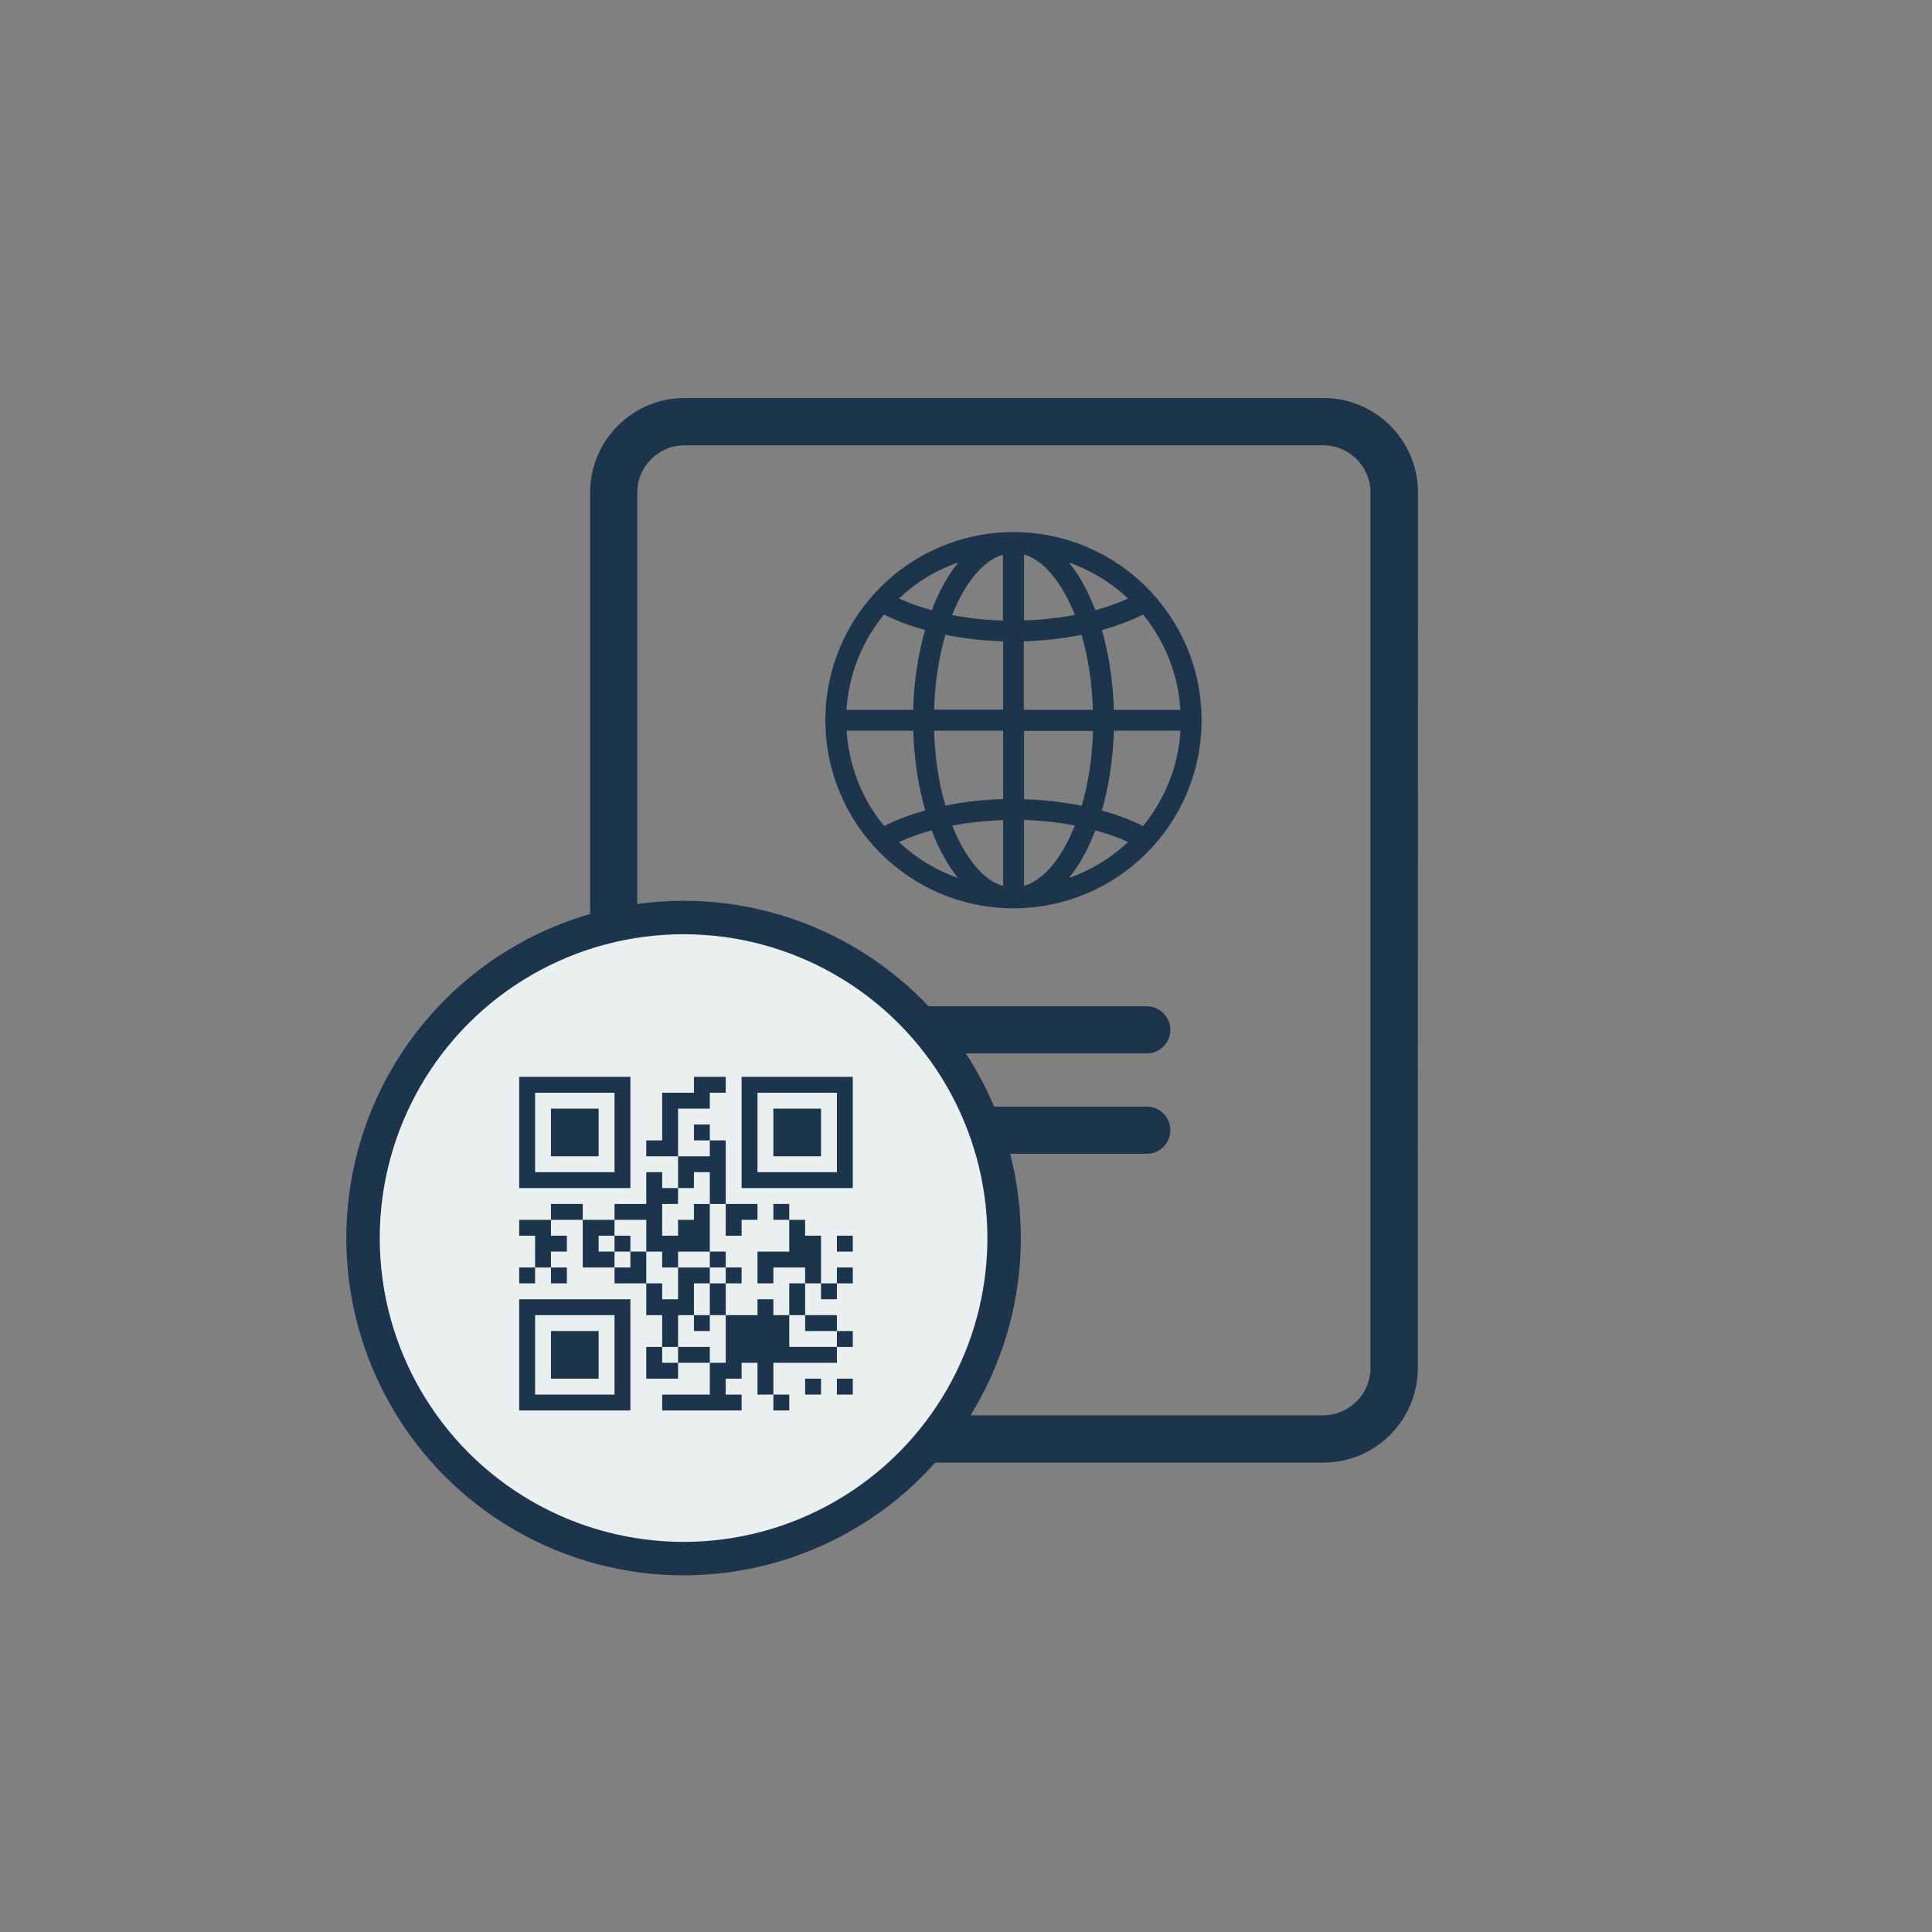
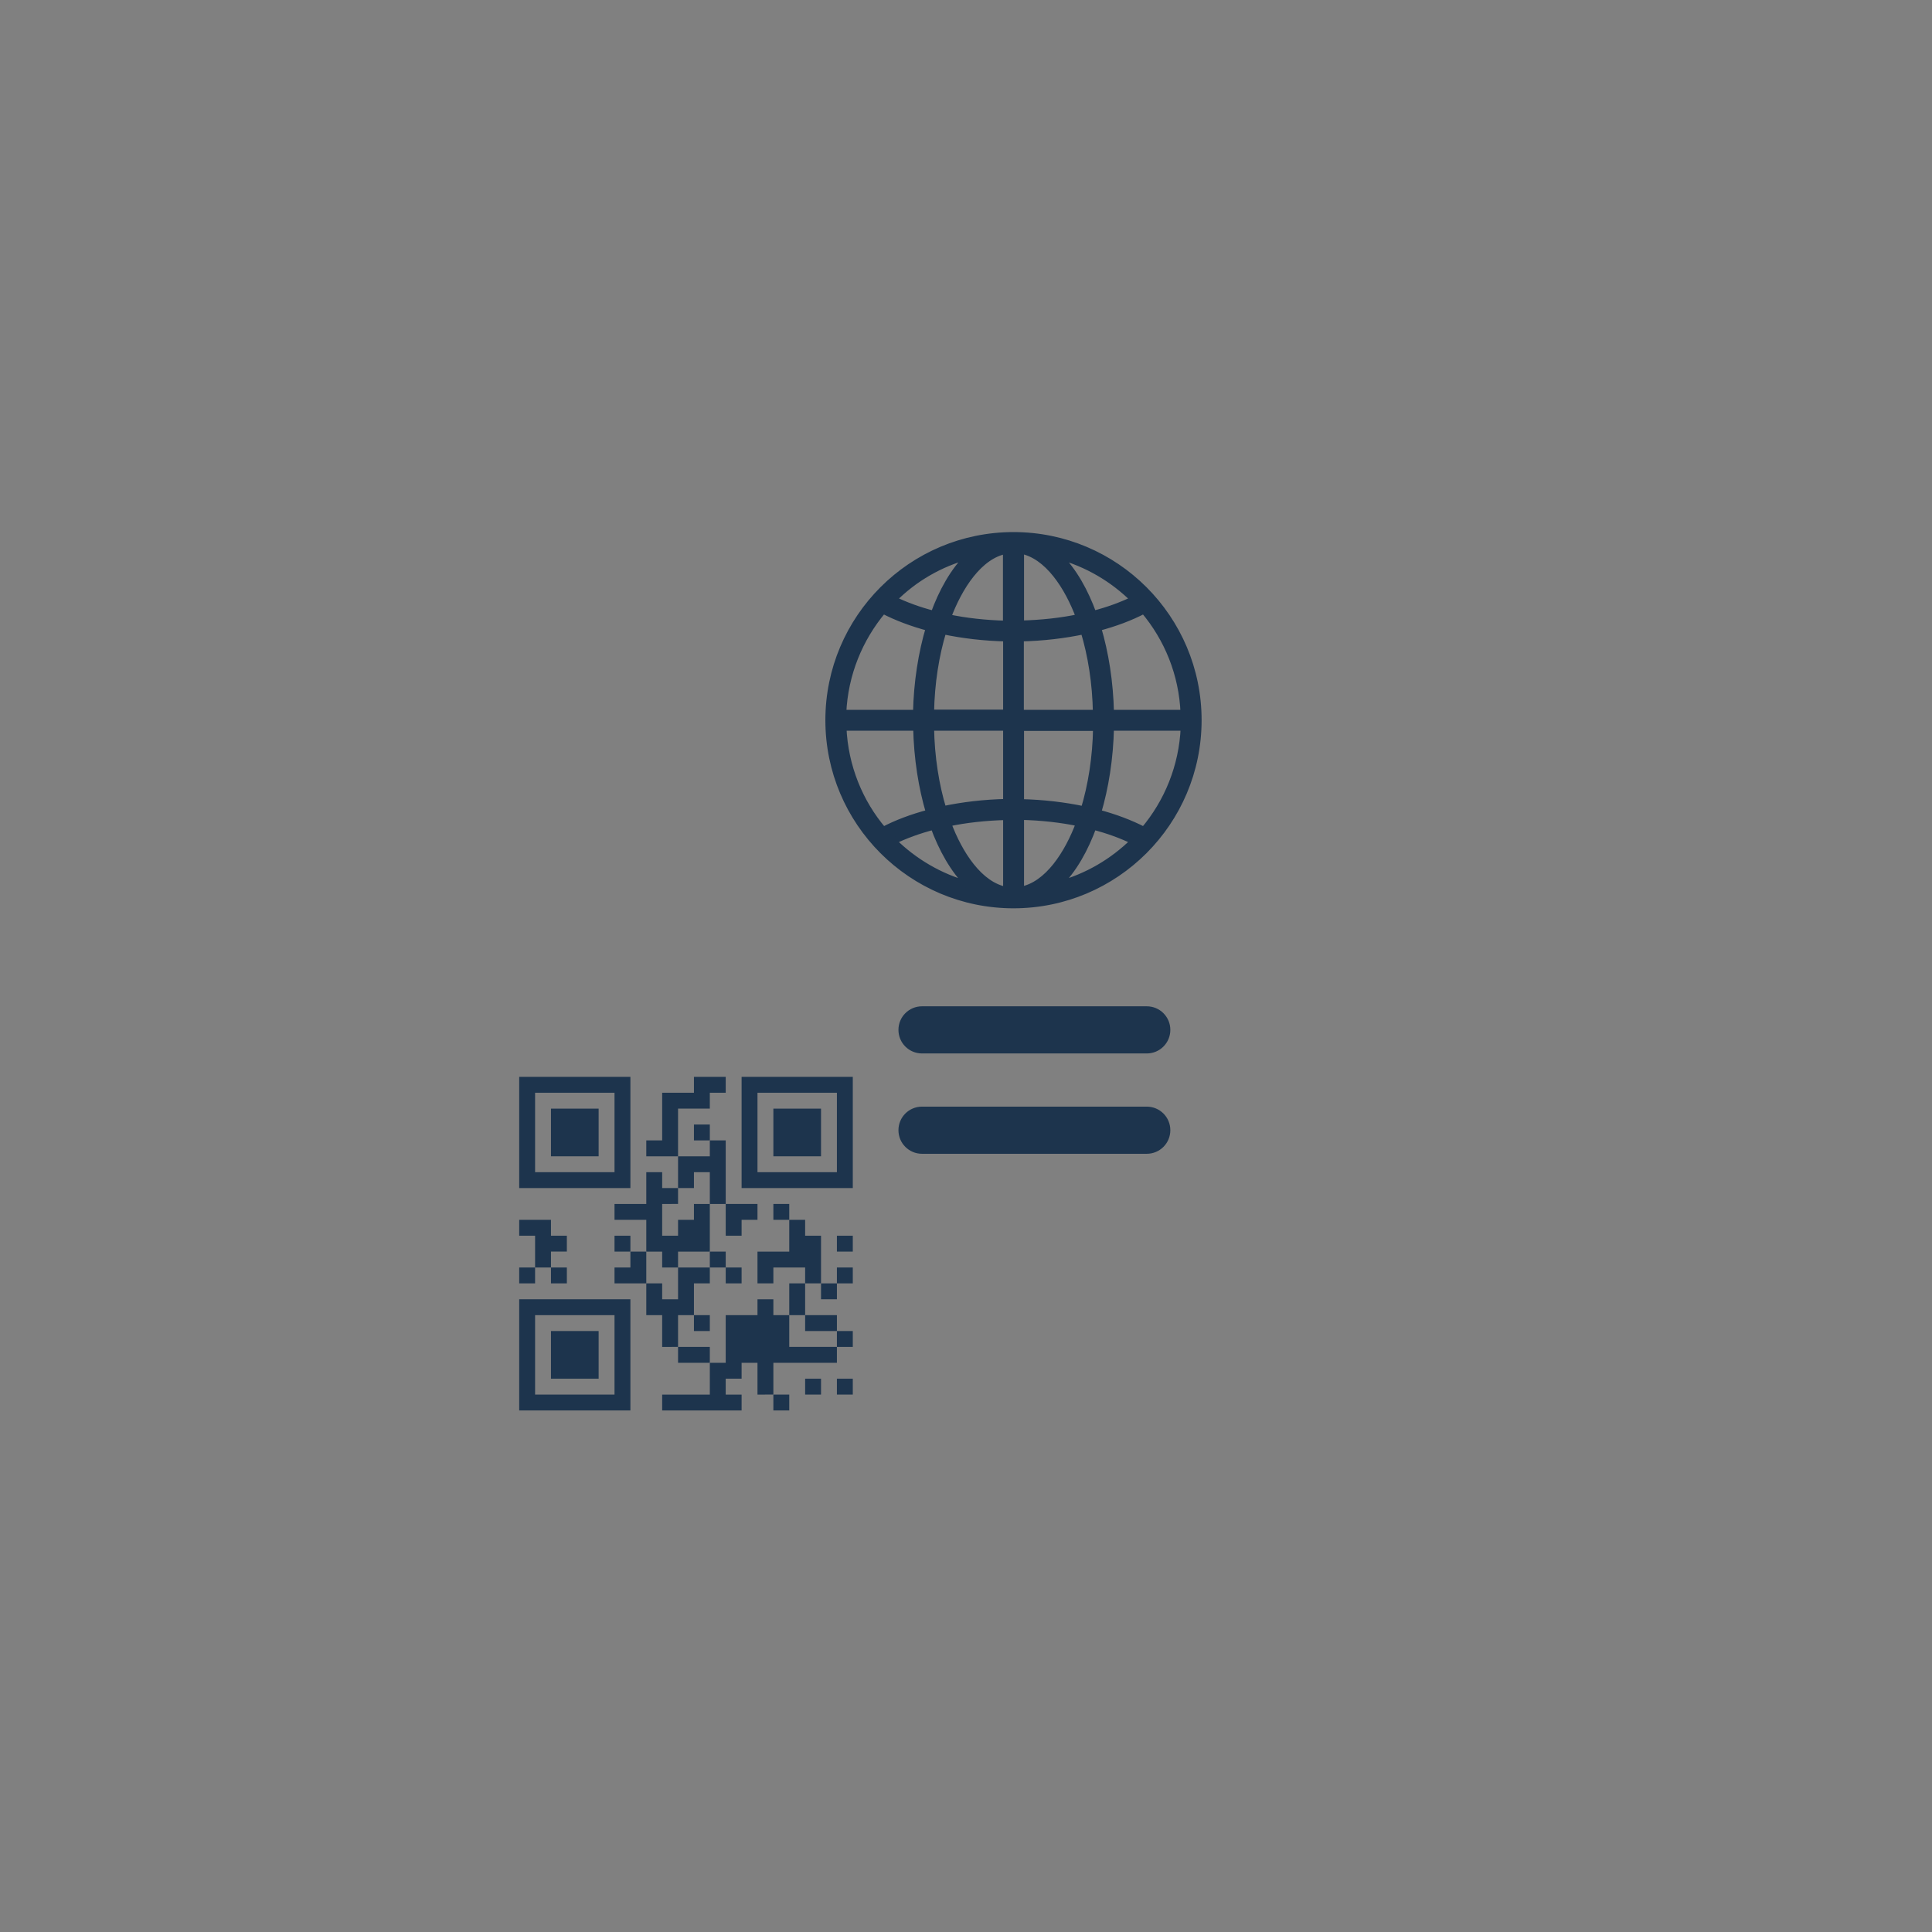
<svg xmlns="http://www.w3.org/2000/svg" version="1.1" id="Layer_1" x="0px" y="0px" viewBox="0 0 1155.4 1155.4" style="enable-background:new 0 0 1155.4 1155.4;" xml:space="preserve">
  <rect x="0" y="0" width="1155.4" height="1155.4" fill="#808080" stroke="none" />
  <style type="text/css">
	.st0{fill-rule:evenodd;clip-rule:evenodd;fill:#1D344D;}
	.st1{fill-rule:evenodd;clip-rule:evenodd;fill:#1D344D;stroke:#1D344D;stroke-width:4;stroke-miterlimit:10;}
	.st2{fill:#EAEFEF;stroke:#1D344D;stroke-width:20;stroke-miterlimit:10;}
	.st3{fill:#1D344D;}
</style>
-   <path class="st0" d="M848,294.6c0-31.3-25.4-56.6-56.6-56.6H409.5c-31.2,0-56.6,25.3-56.6,56.6v396.3c0,15.3,7.5,33.3,18.4,44.1  l122.6,121.6c10.8,10.7,28.8,18.1,44.1,18.1h253.3c31.2,0,56.6-25.3,56.6-56.6L848,294.6z M543.8,733.2v113.2h247.5  c15.6,0,28.3-12.7,28.3-28.3V294.6c0-15.6-12.7-28.3-28.3-28.3H409.4c-15.6,0-28.3,12.7-28.3,28.3v396.2 M515.5,840.7L392.1,719.1" />
  <path class="st1" d="M606.1,320.2c61,0,110.5,49.5,110.5,110.5s-49.5,110.5-110.5,110.5c-61,0-110.5-49.5-110.5-110.5  S545.1,320.2,606.1,320.2z M684.1,365c-8,4.2-17.3,7.7-27.6,10.4c4.5,15.1,7.3,32.5,7.7,51.1H708C707.1,403.1,698.2,381.7,684.1,365  L684.1,365z M648.2,377.3c-11.8,2.5-24.5,4-37.9,4.3v44.9h45.3C655.3,408.5,652.6,391.8,648.2,377.3L648.2,377.3z M601.9,381.6  c-13.4-0.3-26.1-1.8-37.9-4.3c-4.4,14.4-7.1,31.2-7.4,49.1h45.3L601.9,381.6L601.9,381.6z M555.7,375.4  c-10.2-2.7-19.5-6.2-27.6-10.4c-14.1,16.8-23,38.1-24,61.5h43.9C548.4,407.9,551.2,390.5,555.7,375.4L555.7,375.4z M534.2,358.5  c7.2,3.5,15.3,6.5,24.3,8.8c4.8-13.2,11.7-26,21.1-35C562.1,336.9,546.5,346.1,534.2,358.5L534.2,358.5z M566.7,369.3  c10.9,2.3,22.7,3.6,35.1,3.9v-44C585.6,332.1,573.5,351,566.7,369.3L566.7,369.3z M610.4,373.1c12.4-0.3,24.3-1.6,35.1-3.9  c-6.8-18.3-18.9-37.2-35.1-40.1V373.1z M653.8,367.3c8.9-2.3,17.1-5.3,24.3-8.8c-12.4-12.3-27.9-21.5-45.3-26.2  C642.1,341.3,649,354.1,653.8,367.3L653.8,367.3z M678.1,503c-7.2-3.5-15.3-6.5-24.3-8.8c-4.8,13.2-11.7,26-21.1,35  C650.1,524.5,665.7,515.3,678.1,503L678.1,503z M645.5,492.2c-10.9-2.3-22.7-3.6-35.1-3.9v44C626.6,529.4,638.7,510.5,645.5,492.2  L645.5,492.2z M601.9,488.4c-12.4,0.3-24.3,1.6-35.1,3.9c6.8,18.3,18.9,37.2,35.1,40.1V488.4z M558.4,494.2  c-8.9,2.3-17.1,5.3-24.3,8.8c12.4,12.3,28,21.5,45.3,26.2C570.1,520.1,563.2,507.3,558.4,494.2L558.4,494.2z M528.2,496.5  c8-4.2,17.3-7.7,27.6-10.4c-4.5-15.1-7.3-32.5-7.7-51.1h-43.9C505.2,458.4,514,479.8,528.2,496.5L528.2,496.5z M564,484.1  c11.8-2.5,24.5-4,37.9-4.3V435h-45.3C556.9,452.9,559.6,469.7,564,484.1L564,484.1z M610.4,479.9c13.4,0.3,26.1,1.8,37.9,4.3  c4.4-14.4,7.1-31.2,7.4-49.1l-45.3,0L610.4,479.9z M656.5,486.1c10.2,2.7,19.5,6.2,27.6,10.4c14.1-16.7,23-38.1,24-61.5h-43.9  C663.8,453.6,661,471,656.5,486.1L656.5,486.1z" />
  <path class="st0" d="M685.8,630c7.8,0,14.1-6.3,14.1-14.1c0-7.8-6.3-14.1-14.1-14.1H551.4c-7.8,0-14.1,6.3-14.1,14.1  c0,7.8,6.3,14.1,14.1,14.1H685.8z" />
  <path class="st0" d="M685.8,690c7.8,0,14.1-6.3,14.1-14.1c0-7.8-6.3-14.1-14.1-14.1H551.4c-7.8,0-14.1,6.3-14.1,14.1  c0,7.8,6.3,14.1,14.1,14.1H685.8z" />
-   <circle class="st2" cx="408.8" cy="740.4" r="191.7" />
  <g>
    <path class="st3" d="M415,644h19v9.5h-9.5v9.5h-19v28.5h-19V682h9.5v-28.5h19L415,644z" />
    <path class="st3" d="M310.5,644v66.5H377V644H310.5z M367.5,701H320v-47.5h47.5V701z" />
    <path class="st3" d="M443.5,644v66.5H510V644H443.5z M500.5,701H453v-47.5h47.5L500.5,701L500.5,701z" />
    <path class="st3" d="M329.5,663H358v28.5h-28.5V663z" />
    <path class="st3" d="M462.5,663H491v28.5h-28.5V663z" />
    <path class="st3" d="M415,672.5h9.5v9.5H415V672.5z" />
    <path class="st3" d="M424.5,682h9.5v38h-9.5v-19H415v9.5h-9.5v-19h19L424.5,682z" />
    <path class="st3" d="M386.5,701h9.5v9.5h9.5v9.5H396v19h9.5v-9.5h9.5V720h9.5v28.5h-19v9.5H396v-9.5h-9.5v-19h-19V720h19L386.5,701   z" />
-     <path class="st3" d="M329.5,720h19v9.5h-19V720z" />
    <path class="st3" d="M434,720h19v9.5h-9.5v9.5H434L434,720z" />
    <path class="st3" d="M462.5,720h9.5v9.5h-9.5V720z" />
    <path class="st3" d="M310.5,729.5h19v9.5h9.5v9.5h-9.5v9.5H320v-19h-9.5L310.5,729.5z" />
-     <path class="st3" d="M348.5,729.5h19v9.5H358v9.5h9.5v9.5h-19V729.5z" />
    <path class="st3" d="M472,729.5h9.5v9.5h9.5v28.5h-9.5V758h-19v9.5H453v-19h19L472,729.5z" />
    <path class="st3" d="M367.5,739h9.5v9.5h-9.5V739z" />
    <path class="st3" d="M500.5,739h9.5v9.5h-9.5V739z" />
    <path class="st3" d="M377,748.5h9.5v19h-19V758h9.5L377,748.5z" />
    <path class="st3" d="M424.5,748.5h9.5v9.5h-9.5V748.5z" />
    <path class="st3" d="M310.5,758h9.5v9.5h-9.5V758z" />
    <path class="st3" d="M329.5,758h9.5v9.5h-9.5V758z" />
    <path class="st3" d="M405.5,758h19v9.5H415v19h-9.5v19H396v-19h-9.5v-19h9.5v9.5h9.5L405.5,758z" />
    <path class="st3" d="M434,758h9.5v9.5H434V758z" />
    <path class="st3" d="M500.5,758h9.5v9.5h-9.5V758z" />
-     <path class="st3" d="M424.5,767.5h9.5v19h-9.5V767.5z" />
+     <path class="st3" d="M424.5,767.5h9.5h-9.5V767.5z" />
    <path class="st3" d="M472,767.5h9.5v19H472L472,767.5z" />
    <path class="st3" d="M491,767.5h9.5v9.5H491V767.5z" />
    <path class="st3" d="M453,777h9.5v9.5h9.5v19h28.5v9.5h-38v19H453v-19h-9.5v9.5H434v9.5h9.5v9.5H396V834h28.5v-19h9.5v-28.5h19   L453,777z" />
    <path class="st3" d="M310.5,777v66.5H377V777H310.5z M367.5,834H320v-47.5h47.5V834z" />
    <path class="st3" d="M415,786.5h9.5v9.5H415V786.5z" />
    <path class="st3" d="M481.5,786.5h19v9.5h-19V786.5z" />
    <path class="st3" d="M329.5,796H358v28.5h-28.5V796z" />
    <path class="st3" d="M500.5,796h9.5v9.5h-9.5V796z" />
-     <path class="st3" d="M386.5,805.5h9.5v9.5h9.5v9.5h-19L386.5,805.5z" />
    <path class="st3" d="M405.5,805.5h19v9.5h-19V805.5z" />
    <path class="st3" d="M481.5,824.5h9.5v9.5h-9.5V824.5z" />
    <path class="st3" d="M500.5,824.5h9.5v9.5h-9.5V824.5z" />
    <path class="st3" d="M462.5,834h9.5v9.5h-9.5V834z" />
  </g>
</svg>